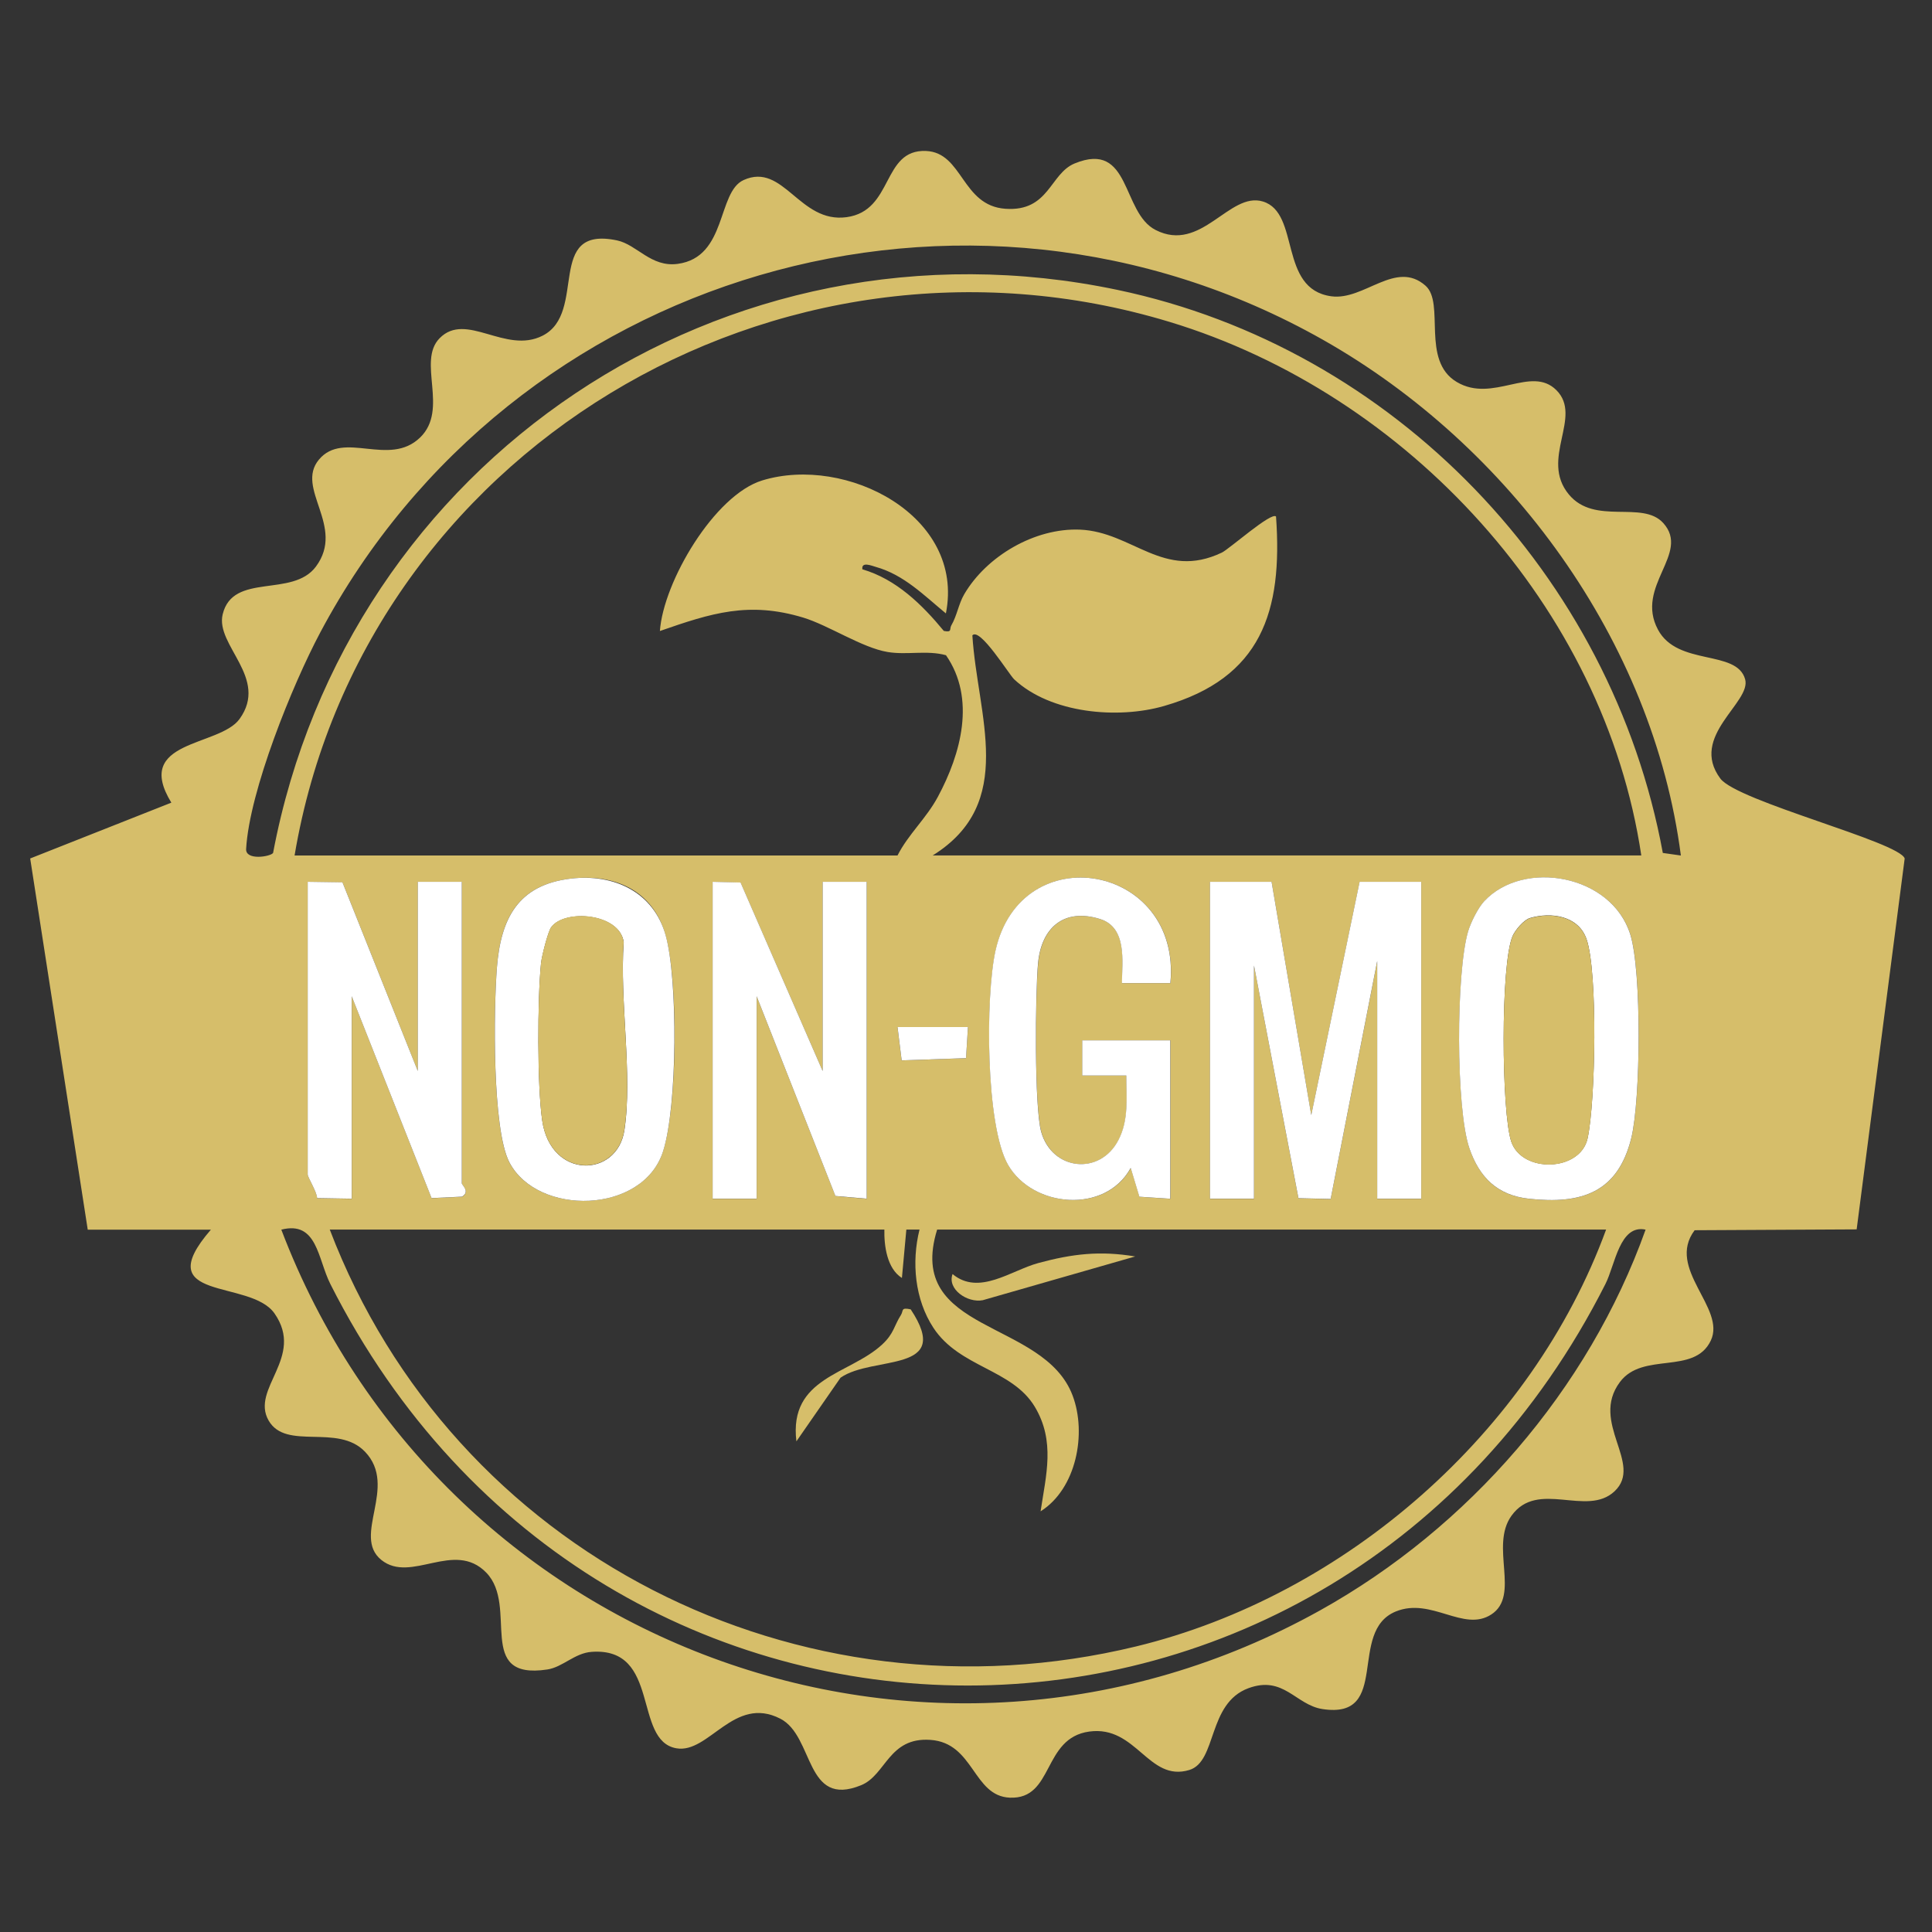
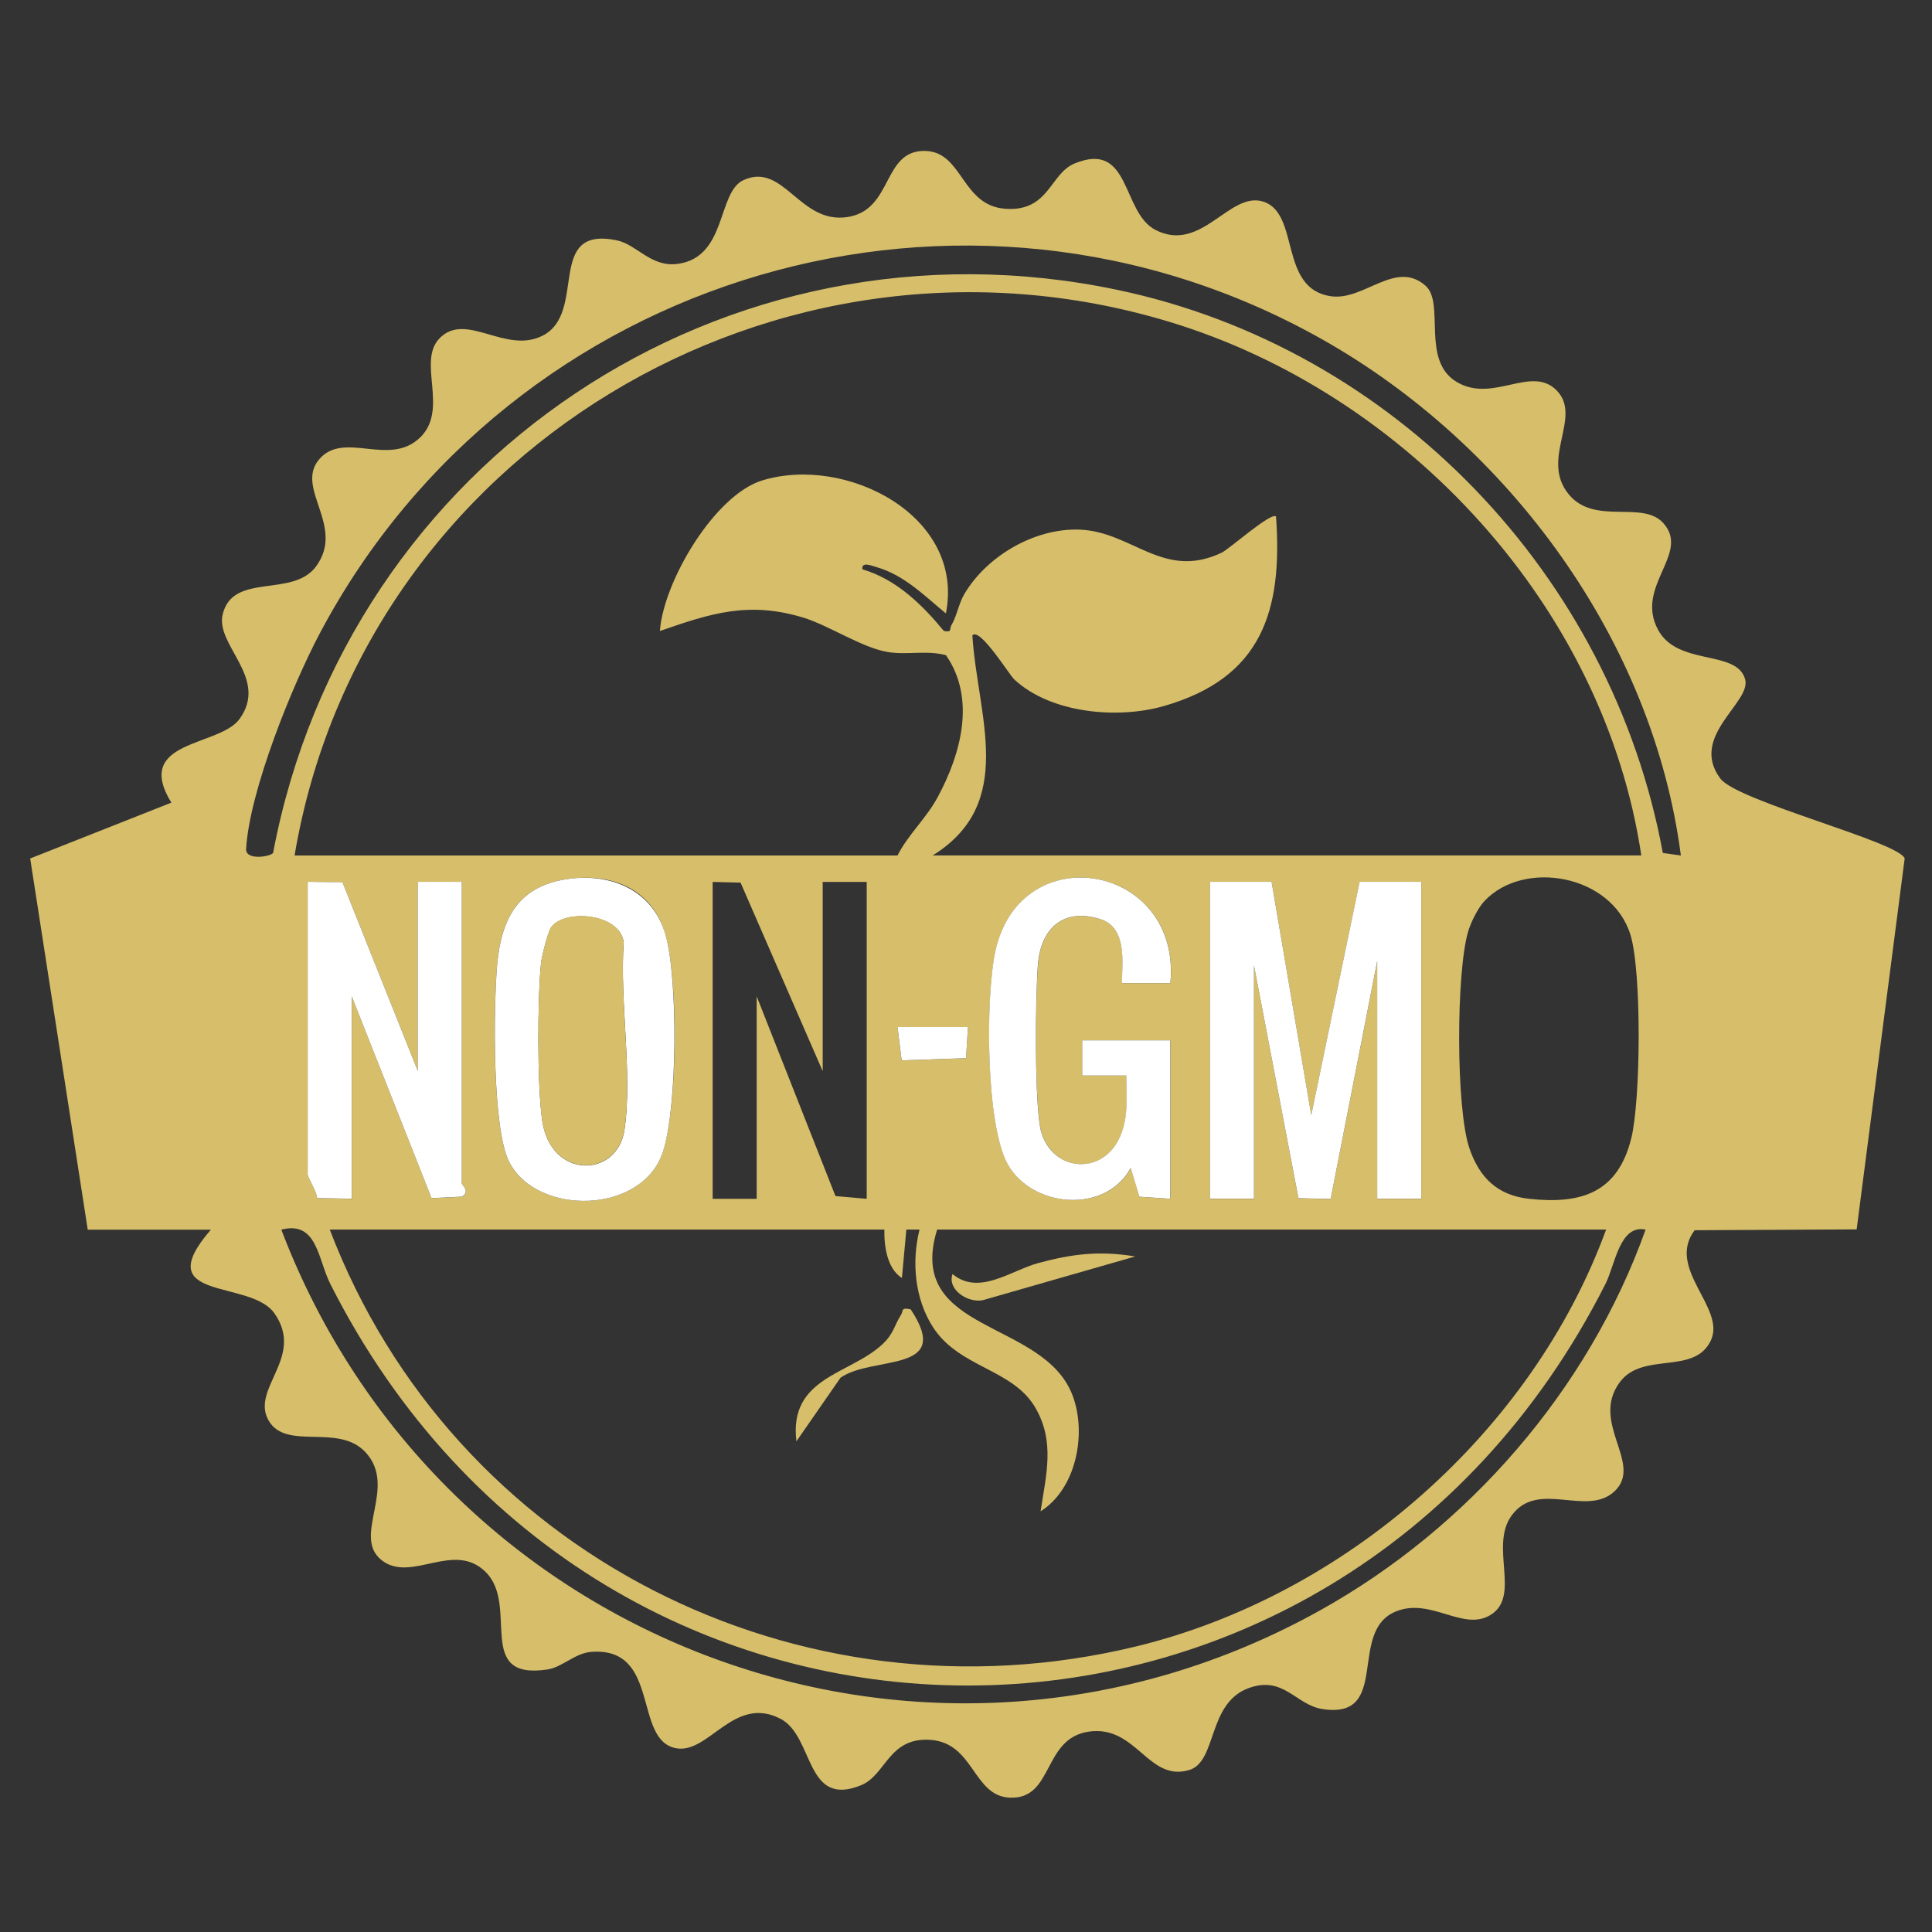
<svg xmlns="http://www.w3.org/2000/svg" fill="none" viewBox="0 0 64 64" height="64" width="64">
  <rect x="0" y="0" width="64" height="64" fill="#333333" stroke="none" />
  <path fill="#D6BE6A" d="M2.906 40.732L1 28.438L5.676 26.589C4.398 24.503 7.262 24.745 7.934 23.819C8.919 22.459 7.125 21.381 7.377 20.348C7.718 18.951 9.689 19.812 10.465 18.769C11.455 17.436 9.764 16.182 10.566 15.224C11.383 14.246 12.888 15.487 13.916 14.494C14.881 13.561 13.806 11.975 14.562 11.205C15.442 10.307 16.744 11.746 17.976 11.119C19.478 10.353 18.043 7.458 20.442 7.964C21.102 8.104 21.564 8.862 22.451 8.741C24.091 8.518 23.75 6.366 24.632 5.965C25.957 5.363 26.477 7.408 28.045 7.194C29.612 6.98 29.205 4.94 30.676 5.001C31.901 5.054 31.853 6.814 33.305 6.916C34.757 7.018 34.776 5.751 35.6 5.414C37.471 4.647 37.146 7.037 38.278 7.617C39.798 8.397 40.721 6.337 41.835 6.675C43.083 7.054 42.341 9.576 44.102 9.815C45.19 9.963 46.237 8.595 47.221 9.463C47.88 10.044 47.06 11.943 48.257 12.654C49.454 13.366 50.72 12.087 51.558 12.925C52.443 13.81 50.997 15.201 51.969 16.378C52.829 17.417 54.407 16.558 55.099 17.328C56.011 18.34 54.147 19.41 54.923 20.859C55.576 22.079 57.531 21.504 57.81 22.502C58.024 23.272 55.942 24.387 56.989 25.791C57.55 26.544 62.912 27.887 63.095 28.438L61.504 40.725L56.137 40.753C55.179 42.031 57.19 43.326 56.671 44.411C56.121 45.562 54.419 44.763 53.66 45.784C52.657 47.133 54.452 48.489 53.485 49.4C52.563 50.269 50.938 49 50.069 50.212C49.343 51.222 50.373 52.848 49.403 53.48C48.485 54.08 47.417 52.904 46.241 53.381C44.623 54.037 46.1 56.966 43.808 56.615C42.921 56.479 42.522 55.492 41.355 55.924C39.991 56.428 40.322 58.356 39.395 58.634C38.04 59.041 37.647 57.146 36.084 57.36C34.521 57.574 34.922 59.612 33.451 59.55C32.226 59.497 32.274 57.737 30.822 57.636C29.437 57.538 29.351 58.8 28.527 59.137C26.655 59.904 26.98 57.516 25.849 56.934C24.312 56.144 23.483 58.105 22.404 57.914C20.962 57.659 21.895 54.558 19.6 54.72C19.035 54.759 18.642 55.227 18.131 55.304C15.715 55.669 17.198 53.215 16.108 52.095C15.044 51.002 13.616 52.47 12.631 51.674C11.647 50.878 13.197 49.248 12.093 48.092C11.188 47.144 9.479 48.064 8.899 47.058C8.288 45.998 10.108 44.965 9.094 43.51C8.29 42.355 4.897 43.145 6.986 40.734H2.906V40.732ZM55.681 28.34C54.758 21.231 50.008 14.755 43.825 11.256C31.99 4.56 16.951 9.021 10.608 20.953C9.683 22.692 8.263 26.2 8.153 28.123C8.131 28.515 8.963 28.378 9.046 28.255C11.504 15.268 23.971 6.859 37.023 9.604C46.193 11.533 53.394 19.066 55.083 28.255L55.681 28.34ZM54.37 28.34C53.149 20.127 46.624 13.048 38.736 10.661C25.745 6.729 12.004 15.007 9.758 28.34H29.731C30.087 27.637 30.685 27.111 31.068 26.396C31.837 24.966 32.332 23.138 31.337 21.705C30.702 21.53 30.045 21.706 29.402 21.598C28.556 21.457 27.448 20.713 26.606 20.458C24.801 19.913 23.564 20.31 21.86 20.903C21.975 19.27 23.669 16.396 25.253 15.914C28.029 15.067 31.975 17.085 31.334 20.32C30.609 19.724 29.947 19.041 29.011 18.779C28.87 18.739 28.53 18.594 28.567 18.859C29.688 19.186 30.545 20.027 31.265 20.9C31.552 20.958 31.443 20.839 31.514 20.716C31.701 20.398 31.755 20.002 31.942 19.684C32.684 18.42 34.28 17.483 35.776 17.545C37.521 17.618 38.542 19.228 40.476 18.305C40.717 18.19 42.125 16.94 42.27 17.111C42.496 20.257 41.786 22.459 38.561 23.387C37.031 23.828 34.811 23.637 33.596 22.504C33.43 22.349 32.459 20.769 32.211 21.047C32.377 23.712 33.69 26.598 30.898 28.337H54.37V28.34ZM18.909 29.105C17.164 29.311 16.588 30.416 16.46 32.053C16.352 33.416 16.298 37.407 16.872 38.503C17.808 40.291 21.294 40.232 21.964 38.14C22.445 36.636 22.472 32.511 22.051 30.99C21.63 29.47 20.328 28.938 18.909 29.105ZM38.771 39.712V34.463H35.855V35.631L37.314 35.63C37.311 36.372 37.407 37.092 37.05 37.773C36.435 38.948 34.862 38.78 34.496 37.5C34.261 36.681 34.296 32.887 34.391 31.904C34.503 30.732 35.248 30.07 36.448 30.447C37.336 30.725 37.18 31.836 37.168 32.568H38.773C39.148 28.618 33.815 27.672 32.977 31.509C32.65 33.002 32.644 37.294 33.401 38.596C34.22 40.006 36.617 40.228 37.46 38.691L37.747 39.645L38.773 39.712H38.771ZM49.173 29.849C48.963 30.073 48.727 30.546 48.638 30.845C48.233 32.189 48.225 36.724 48.677 38.042C49.01 39.011 49.604 39.598 50.653 39.712C52.399 39.903 53.595 39.5 54.039 37.703C54.351 36.439 54.388 32.179 54.009 30.961C53.389 28.967 50.478 28.459 49.174 29.849H49.173ZM10.195 29.215V38.91C10.195 39.009 10.5 39.483 10.506 39.693L11.653 39.712V33.005L14.298 39.691L15.305 39.645C15.587 39.477 15.299 39.263 15.299 39.201V29.215H13.841V35.484L11.347 29.232L10.197 29.215H10.195ZM23.608 29.215V39.712H25.066V33.005L27.676 39.621L28.711 39.712V29.215H27.253V35.484L24.532 29.238L23.608 29.215ZM42.124 29.215H40.083V39.712H41.541V31.985L43.013 39.696L44.08 39.721L45.623 31.839V39.712H47.081V29.215H45.04L43.437 36.942L42.124 29.215ZM32.064 34.026H29.731L29.868 35.128L32.001 35.055L32.066 34.026H32.064ZM54.515 40.734C53.653 40.547 53.506 41.894 53.182 42.534C44.217 60.266 19.899 60.273 10.943 42.534C10.522 41.7 10.511 40.429 9.319 40.734C14.551 54.486 30.698 60.602 43.729 53.346C48.641 50.611 52.621 46.035 54.513 40.732L54.515 40.734ZM29.294 40.732H10.924C15.012 51.442 26.451 57.252 37.635 54.54C44.567 52.859 50.75 47.44 53.204 40.732H31.044C29.975 44.189 34.576 43.688 35.532 46.23C36.006 47.488 35.656 49.318 34.471 50.065C34.652 48.857 34.961 47.746 34.282 46.606C33.529 45.347 31.79 45.306 30.922 43.988C30.304 43.047 30.191 41.814 30.46 40.732H30.024L29.877 42.334C29.381 42.023 29.284 41.263 29.296 40.731L29.294 40.732Z" />
  <path fill="white" d="M42.123 29.211L43.437 36.938L45.039 29.211H47.08V39.708H45.622V31.835L44.08 39.717L43.013 39.692L41.54 31.981V39.708H40.082V29.211H42.123Z" />
-   <path fill="white" d="M23.607 29.211L24.532 29.234L27.252 35.48V29.211H28.71V39.708L27.674 39.618L25.065 33.002V39.708H23.607V29.211Z" />
  <path fill="white" d="M10.195 29.211L11.345 29.228L13.84 35.48V29.211H15.298V39.198C15.298 39.259 15.586 39.473 15.303 39.641L14.296 39.688L11.651 33.002V39.708L10.504 39.689C10.498 39.479 10.193 39.005 10.193 38.906V29.211H10.195Z" />
  <path fill="white" d="M18.911 29.105C20.329 28.938 21.65 29.54 22.053 30.991C22.455 32.441 22.446 36.636 21.965 38.14C21.294 40.232 17.808 40.291 16.874 38.503C16.3 37.407 16.354 33.416 16.461 32.053C16.59 30.418 17.166 29.311 18.911 29.105ZM18.259 30.716C18.15 30.869 17.946 31.68 17.922 31.91C17.803 33.103 17.793 35.961 17.962 37.123C18.246 39.075 20.442 39.022 20.684 37.443C20.963 35.614 20.52 33.118 20.662 31.215C20.532 30.247 18.699 30.107 18.259 30.718V30.716Z" />
  <path fill="white" d="M38.77 39.71L37.743 39.643L37.456 38.69C36.613 40.226 34.217 40.006 33.397 38.595C32.642 37.293 32.646 33.001 32.973 31.508C33.811 27.672 39.144 28.618 38.77 32.566H37.164C37.176 31.835 37.334 30.724 36.444 30.445C35.244 30.069 34.499 30.731 34.387 31.903C34.294 32.886 34.259 36.679 34.492 37.499C34.858 38.779 36.433 38.946 37.046 37.771C37.402 37.09 37.307 36.37 37.31 35.628H35.851V34.463H38.767V39.712L38.77 39.71Z" />
-   <path fill="white" d="M49.173 29.847C50.476 28.458 53.388 28.965 54.007 30.96C54.386 32.177 54.35 36.437 54.038 37.701C53.593 39.499 52.398 39.901 50.651 39.71C49.605 39.596 49.008 39.007 48.676 38.041C48.222 36.723 48.231 32.189 48.636 30.843C48.727 30.544 48.962 30.072 49.172 29.847H49.173ZM50.682 30.41C50.475 30.471 50.196 30.807 50.109 31.002C49.701 31.913 49.736 36.871 50.064 37.821C50.425 38.869 52.347 38.813 52.59 37.711C52.854 36.52 52.934 32.181 52.554 31.102C52.284 30.337 51.391 30.203 50.682 30.41Z" />
  <path fill="white" d="M32.065 34.023L32.001 35.053L29.869 35.126L29.732 34.023H32.065Z" />
  <path fill="#D6BE6A" d="M18.258 30.712C18.698 30.101 20.531 30.241 20.66 31.209C20.519 33.111 20.962 35.607 20.682 37.437C20.44 39.017 18.243 39.07 17.96 37.116C17.791 35.956 17.801 33.097 17.921 31.904C17.944 31.674 18.148 30.862 18.258 30.71V30.712Z" />
-   <path fill="#D6BE6A" d="M50.682 30.416C51.389 30.209 52.285 30.343 52.554 31.108C52.935 32.188 52.855 36.527 52.591 37.717C52.346 38.819 50.426 38.874 50.064 37.826C49.736 36.877 49.701 31.919 50.109 31.007C50.197 30.812 50.477 30.477 50.682 30.416Z" />
  <path fill="#D6BE6A" d="M37.605 41.622L32.555 43.071C32.049 43.169 31.369 42.707 31.555 42.205C32.431 42.933 33.486 42.086 34.398 41.839C35.529 41.533 36.442 41.427 37.605 41.622Z" />
  <path fill="#D6BE6A" d="M30.168 43.374C31.59 45.516 28.925 44.887 27.844 45.638L26.382 47.746C26.124 45.619 28.143 45.539 29.222 44.539C29.616 44.174 29.61 43.928 29.845 43.56C29.936 43.418 29.83 43.301 30.168 43.374Z" />
</svg>